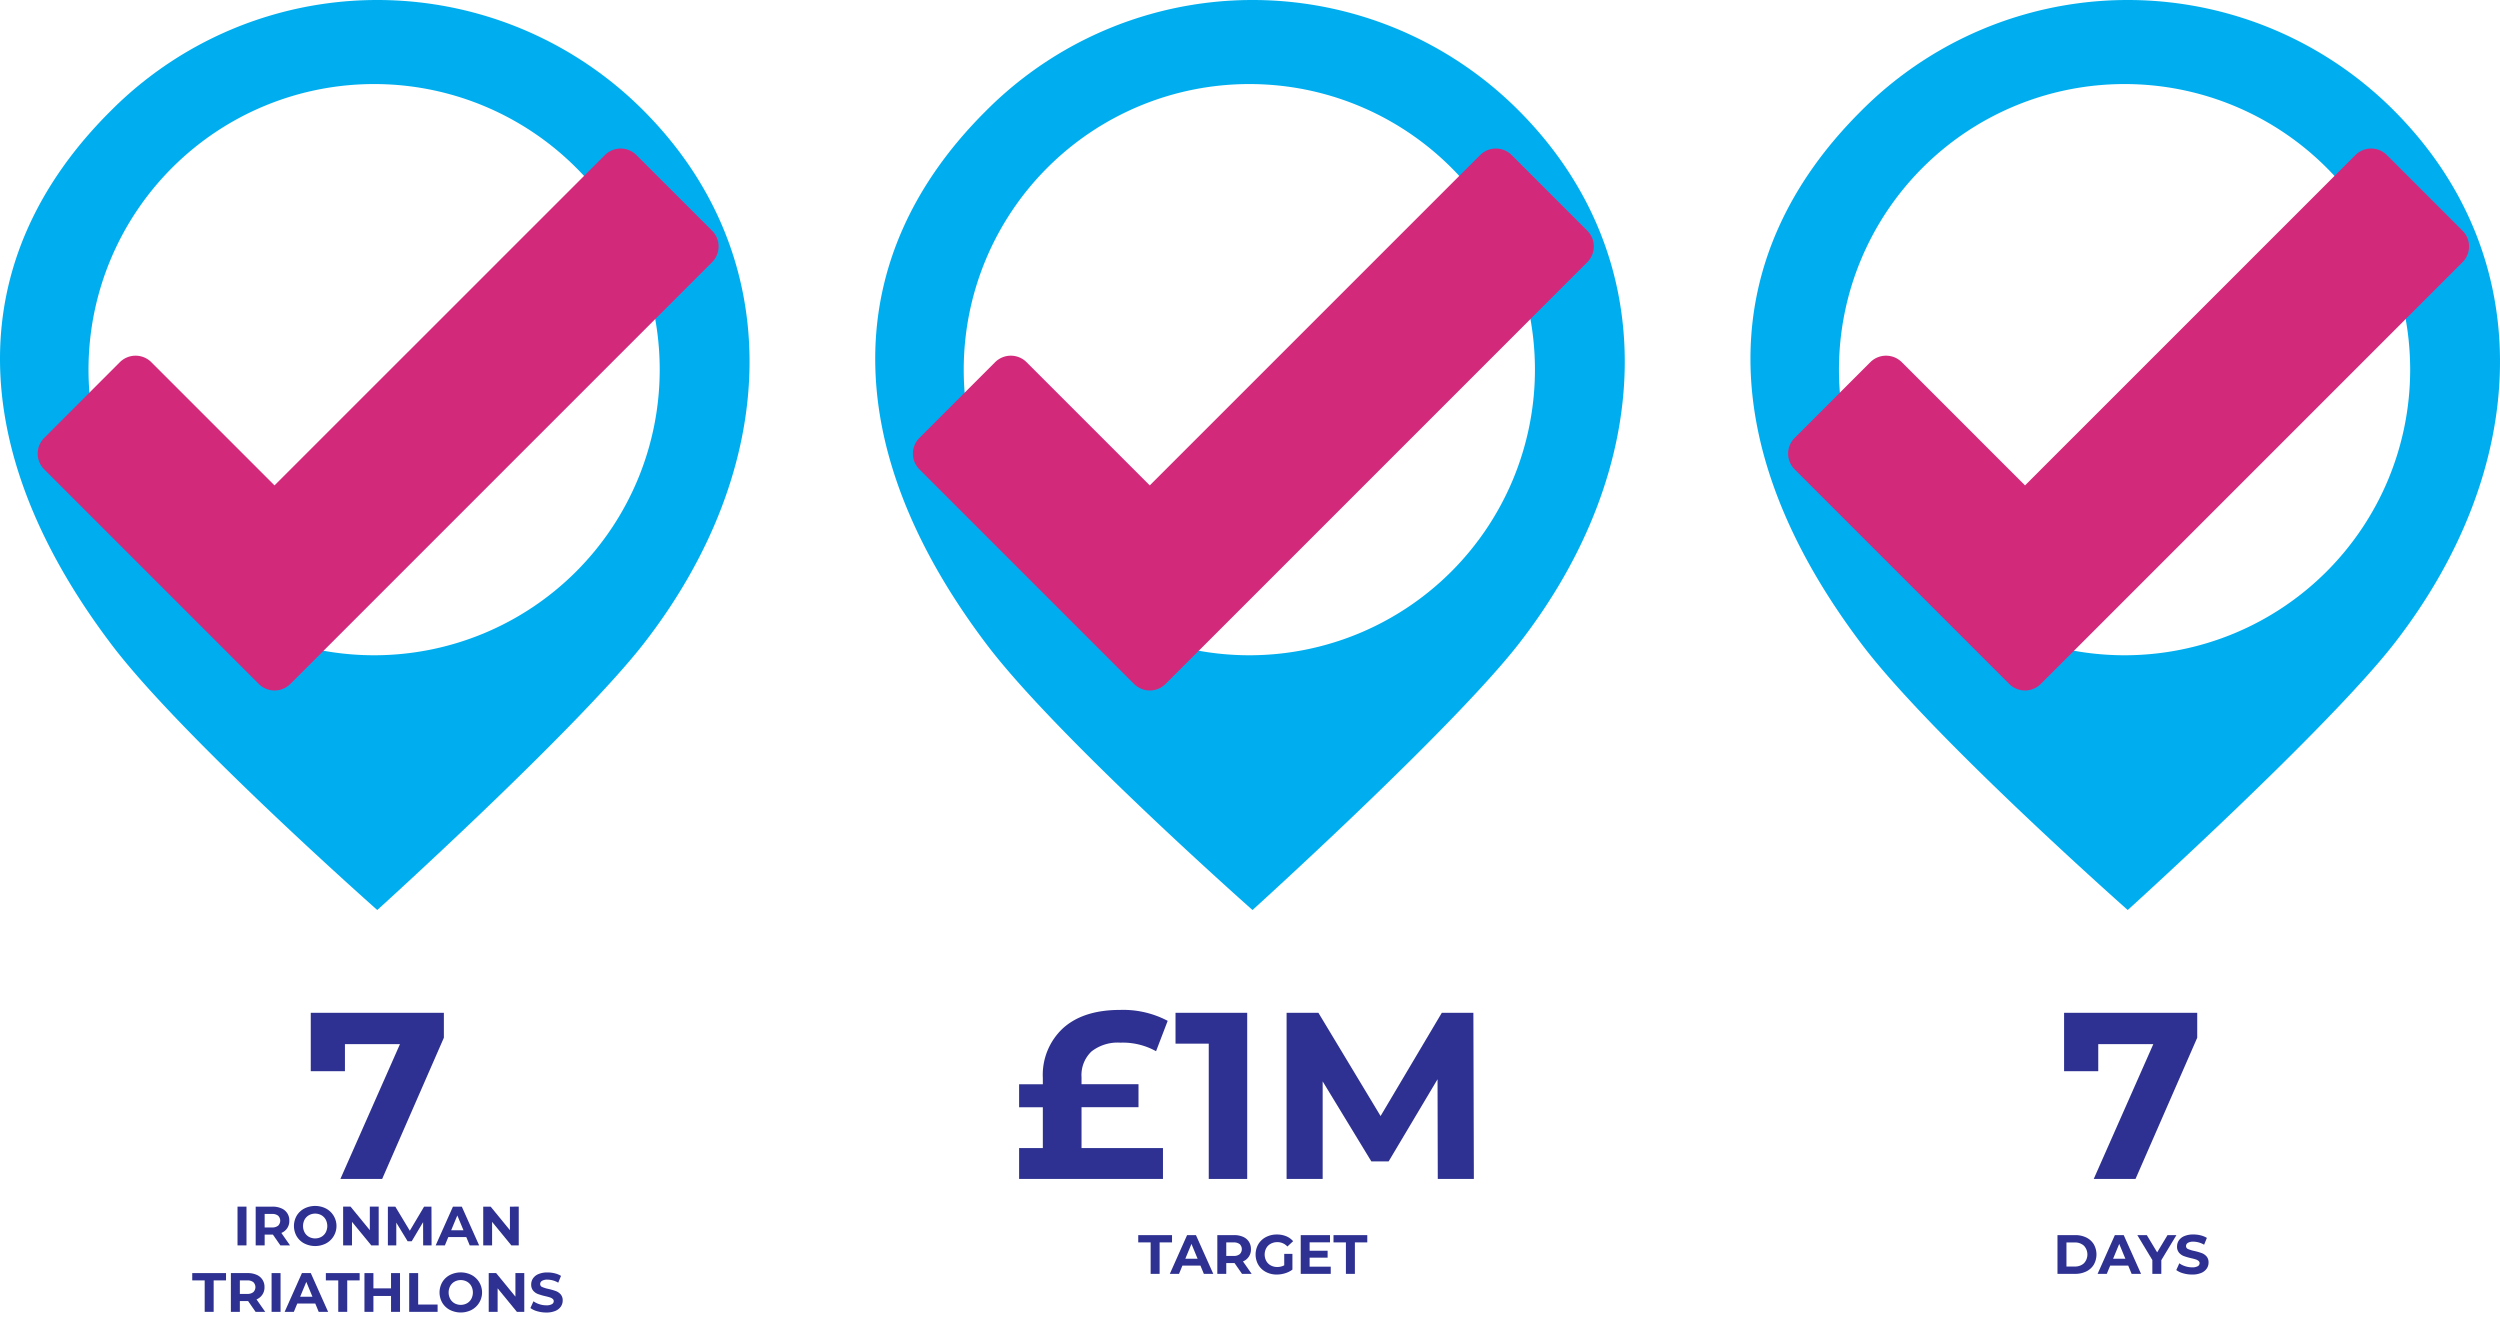
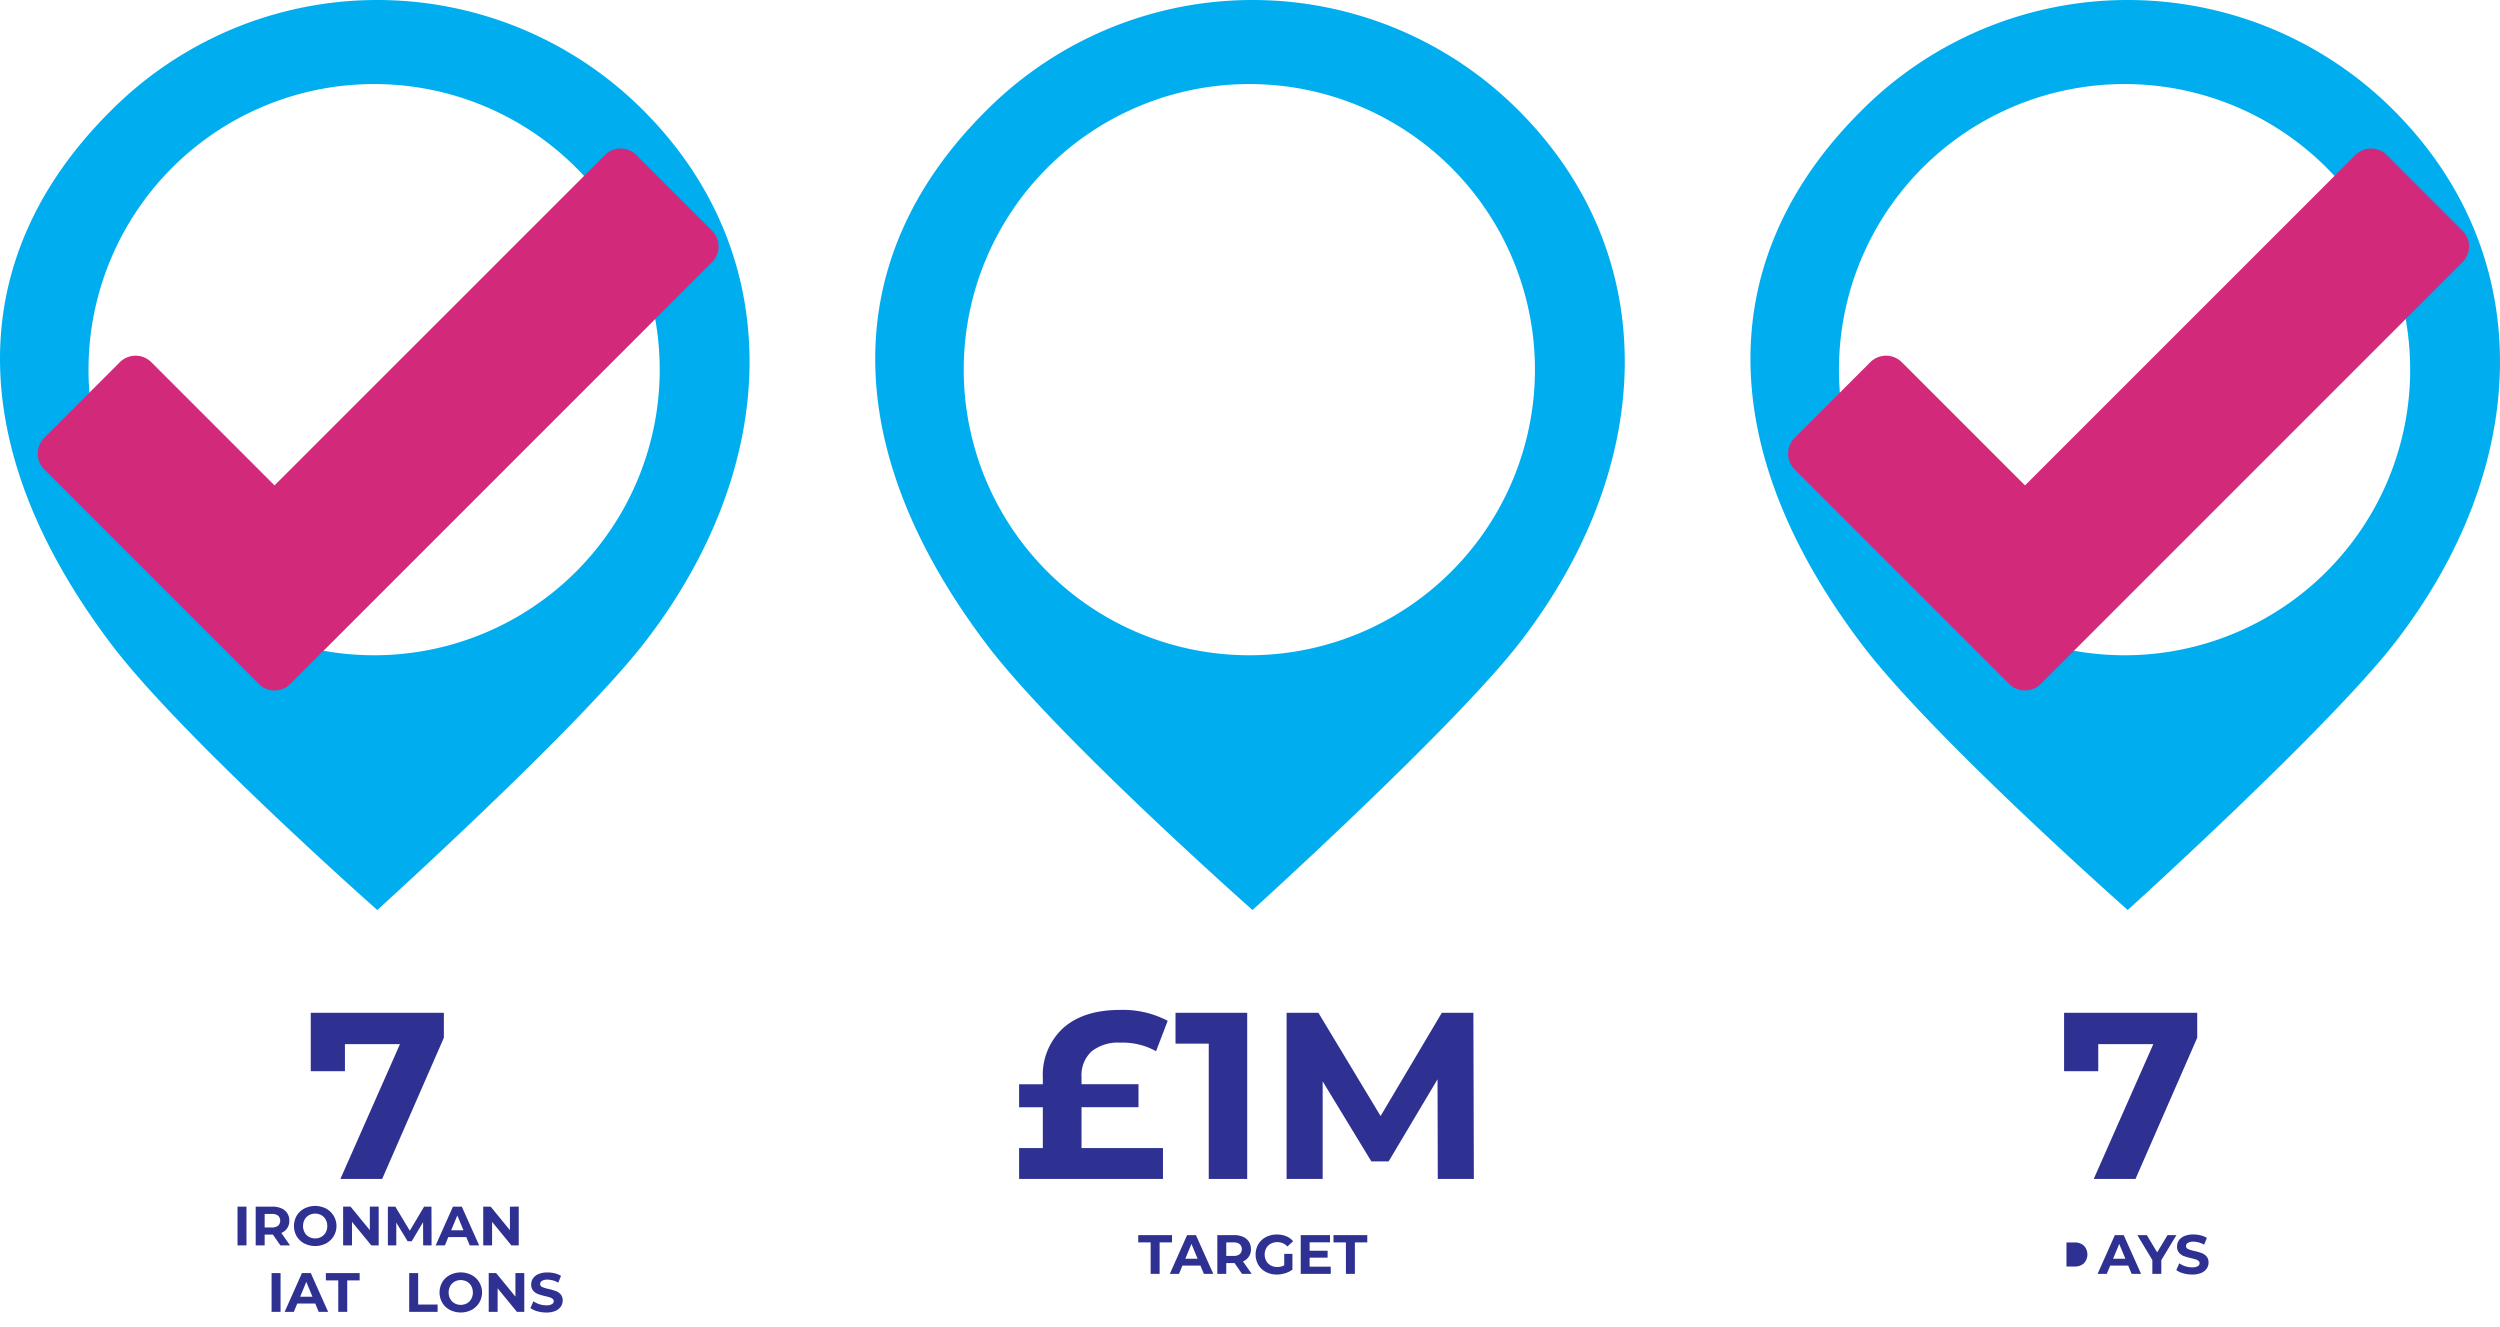
<svg xmlns="http://www.w3.org/2000/svg" id="Layer_1" data-name="Layer 1" viewBox="0 0 316 167.68">
  <defs>
    <style>.cls-1{fill:#00aeef;}.cls-2{fill:#d3297b;}.cls-3{fill:#2e3191;}</style>
  </defs>
  <title>targets-complete</title>
  <path class="cls-1" d="M83.388,46.725a36.1,36.1,0,1,1-36.1-36.1,36.084,36.084,0,0,1,36.1,36.1m-2-32.7a47.5,47.5,0,0,0-67.4,0c-18.6,18.5-18.7,42.5,0,67.3,8.7,11.6,33.7,33.7,33.7,33.7s25.3-22.9,33.7-33.7c17.1-22,18.5-48.7,0-67.3" />
  <path class="cls-2" d="M90.005,29.161,80.442,19.6a2.816,2.816,0,0,0-3.983,0L34.7,61.354l-15.57-15.57a2.816,2.816,0,0,0-3.983,0L5.587,55.347a2.815,2.815,0,0,0,0,3.982L32.71,86.452a2.815,2.815,0,0,0,3.982,0l.123-.118,53.19-53.19A2.816,2.816,0,0,0,90.005,29.161Z" />
  <path class="cls-1" d="M194.016,46.725a36.1,36.1,0,1,1-36.1-36.1,36.084,36.084,0,0,1,36.1,36.1m-2-32.7a47.5,47.5,0,0,0-67.4,0c-18.6,18.5-18.7,42.5,0,67.3,8.7,11.6,33.7,33.7,33.7,33.7s25.3-22.9,33.7-33.7c17.1-22,18.5-48.7,0-67.3" />
-   <path class="cls-2" d="M200.634,29.161,191.071,19.6a2.816,2.816,0,0,0-3.983,0L145.332,61.354l-15.571-15.57a2.815,2.815,0,0,0-3.982,0l-9.563,9.563a2.815,2.815,0,0,0,0,3.982l27.122,27.123a2.816,2.816,0,0,0,3.983,0l.123-.118,53.19-53.19A2.818,2.818,0,0,0,200.634,29.161Z" />
  <path class="cls-1" d="M304.645,46.725a36.1,36.1,0,1,1-36.1-36.1,36.084,36.084,0,0,1,36.1,36.1m-2-32.7a47.5,47.5,0,0,0-67.4,0c-18.6,18.5-18.7,42.5,0,67.3,8.7,11.6,33.7,33.7,33.7,33.7s25.3-22.9,33.7-33.7c17.1-22,18.5-48.7,0-67.3" />
  <path class="cls-2" d="M311.262,29.161,301.7,19.6a2.815,2.815,0,0,0-3.982,0L255.961,61.354,240.39,45.784a2.816,2.816,0,0,0-3.983,0l-9.563,9.563a2.815,2.815,0,0,0,0,3.982l27.123,27.123a2.815,2.815,0,0,0,3.982,0l.123-.118,53.19-53.19A2.816,2.816,0,0,0,311.262,29.161Z" />
  <path class="cls-3" d="M56.106,128.018v3.151l-7.8,17.849h-5.28l7.53-17.04H43.6v3.42h-4.32v-7.38Z" />
  <path class="cls-3" d="M30.023,152.518h1.134v4.9H30.023Z" />
  <path class="cls-3" d="M35.441,157.419l-.945-1.366H33.453v1.366H32.319v-4.9H34.44a2.715,2.715,0,0,1,1.13.217,1.621,1.621,0,0,1,1,1.561,1.6,1.6,0,0,1-1.008,1.547l1.1,1.576Zm-.287-3.756a1.192,1.192,0,0,0-.777-.221h-.924v1.708h.924a1.175,1.175,0,0,0,.777-.224.883.883,0,0,0,0-1.263Z" />
  <path class="cls-3" d="M38.461,157.173a2.44,2.44,0,0,1-.959-.906,2.61,2.61,0,0,1,0-2.6,2.45,2.45,0,0,1,.959-.907,3.034,3.034,0,0,1,2.748,0,2.5,2.5,0,0,1,0,4.41,3.025,3.025,0,0,1-2.748,0Zm2.16-.836a1.434,1.434,0,0,0,.549-.557,1.748,1.748,0,0,0,0-1.624,1.438,1.438,0,0,0-.549-.556,1.637,1.637,0,0,0-1.568,0,1.434,1.434,0,0,0-.55.556,1.756,1.756,0,0,0,0,1.624,1.43,1.43,0,0,0,.55.557,1.637,1.637,0,0,0,1.568,0Z" />
  <path class="cls-3" d="M47.866,152.518v4.9h-.931l-2.443-2.976v2.976h-1.12v-4.9h.938l2.436,2.976v-2.976Z" />
  <path class="cls-3" d="M53.487,157.419l-.007-2.941L52.038,156.9h-.511l-1.435-2.358v2.877H49.028v-4.9h.938l1.834,3.045,1.806-3.045h.931l.014,4.9Z" />
  <path class="cls-3" d="M58.94,156.369H56.665l-.434,1.05H55.069l2.184-4.9h1.12l2.191,4.9h-1.19Zm-.357-.862-.777-1.876-.777,1.876Z" />
  <path class="cls-3" d="M65.569,152.518v4.9h-.931L62.2,154.443v2.976h-1.12v-4.9h.938l2.436,2.976v-2.976Z" />
-   <path class="cls-3" d="M25.872,161.842H24.3v-.923h4.27v.923H27.006v3.976H25.872Z" />
-   <path class="cls-3" d="M32.305,165.818l-.945-1.365H30.317v1.365H29.183v-4.9H31.3a2.737,2.737,0,0,1,1.131.216,1.624,1.624,0,0,1,1,1.561,1.6,1.6,0,0,1-1.008,1.547l1.1,1.575Zm-.287-3.755a1.19,1.19,0,0,0-.777-.221h-.924v1.708h.924a1.178,1.178,0,0,0,.777-.224.883.883,0,0,0,0-1.263Z" />
  <path class="cls-3" d="M34.328,160.919h1.134v4.9H34.328Z" />
  <path class="cls-3" d="M39.851,164.768H37.576l-.434,1.05H35.98l2.184-4.9h1.12l2.191,4.9h-1.19Zm-.357-.861-.777-1.876-.777,1.876Z" />
  <path class="cls-3" d="M42.756,161.842H41.188v-.923h4.27v.923H43.89v3.976H42.756Z" />
-   <path class="cls-3" d="M50.561,160.919v4.9H49.427v-2.009H47.2v2.009H46.067v-4.9H47.2v1.931h2.226v-1.931Z" />
  <path class="cls-3" d="M51.723,160.919h1.133v3.975h2.457v.924h-3.59Z" />
  <path class="cls-3" d="M56.864,165.573a2.448,2.448,0,0,1-.959-.906,2.61,2.61,0,0,1,0-2.6,2.433,2.433,0,0,1,.959-.906,3.034,3.034,0,0,1,2.748,0,2.5,2.5,0,0,1,0,4.409,3.034,3.034,0,0,1-2.748,0Zm2.159-.836a1.423,1.423,0,0,0,.55-.557,1.756,1.756,0,0,0,0-1.624,1.421,1.421,0,0,0-.55-.556,1.635,1.635,0,0,0-1.567,0,1.421,1.421,0,0,0-.55.556,1.756,1.756,0,0,0,0,1.624,1.423,1.423,0,0,0,.55.557,1.642,1.642,0,0,0,1.567,0Z" />
  <path class="cls-3" d="M66.269,160.919v4.9h-.932L62.9,162.843v2.975H61.774v-4.9h.938l2.436,2.974v-2.974Z" />
  <path class="cls-3" d="M67.917,165.745a2.661,2.661,0,0,1-.872-.409l.385-.855a2.608,2.608,0,0,0,.749.371,2.794,2.794,0,0,0,.868.14,1.383,1.383,0,0,0,.714-.144.431.431,0,0,0,.231-.381.364.364,0,0,0-.137-.291,1.046,1.046,0,0,0-.349-.185c-.143-.046-.335-.1-.578-.154a7.8,7.8,0,0,1-.917-.266,1.49,1.49,0,0,1-.613-.427,1.154,1.154,0,0,1-.255-.784,1.364,1.364,0,0,1,.231-.773,1.542,1.542,0,0,1,.7-.549,2.827,2.827,0,0,1,1.137-.2,3.793,3.793,0,0,1,.917.111,2.743,2.743,0,0,1,.784.322l-.35.861a2.739,2.739,0,0,0-1.358-.385,1.276,1.276,0,0,0-.7.154.47.47,0,0,0-.228.406.4.4,0,0,0,.263.374,4.2,4.2,0,0,0,.8.243,7.769,7.769,0,0,1,.917.265,1.531,1.531,0,0,1,.613.42,1.126,1.126,0,0,1,.255.777,1.339,1.339,0,0,1-.234.767,1.583,1.583,0,0,1-.7.549,2.854,2.854,0,0,1-1.141.2A4,4,0,0,1,67.917,165.745Z" />
  <path class="cls-3" d="M136.706,145.119H147v3.9H128.815v-3.9h3v-5.16h-3v-2.911h3v-.78a8.037,8.037,0,0,1,2.565-6.314q2.565-2.3,7.185-2.3a12.064,12.064,0,0,1,6.031,1.38l-1.471,3.84a8.618,8.618,0,0,0-4.5-1.081,5.377,5.377,0,0,0-3.66,1.111,4.126,4.126,0,0,0-1.259,3.269v.87h7.2v2.911h-7.2Z" />
  <path class="cls-3" d="M157.646,128.018v21h-4.86v-17.1h-4.2v-3.9Z" />
  <path class="cls-3" d="M181.735,149.018l-.03-12.6-6.18,10.379h-2.19l-6.15-10.11v12.33h-4.56v-21h4.02l7.86,13.05,7.74-13.05h3.99l.06,21Z" />
  <path class="cls-3" d="M145.442,157.043h-1.568v-.924h4.27v.924h-1.568v3.975h-1.134Z" />
  <path class="cls-3" d="M151.735,159.968H149.46l-.434,1.05h-1.162l2.184-4.9h1.12l2.191,4.9h-1.19Zm-.357-.861-.777-1.876-.777,1.876Z" />
  <path class="cls-3" d="M156.992,161.018l-.945-1.365H155v1.365H153.87v-4.9h2.121a2.72,2.72,0,0,1,1.131.217,1.667,1.667,0,0,1,.738.616,1.691,1.691,0,0,1,.259.944,1.6,1.6,0,0,1-1.008,1.547l1.1,1.575Zm-.287-3.755a1.19,1.19,0,0,0-.777-.22H155v1.708h.924a1.178,1.178,0,0,0,.777-.225.883.883,0,0,0,0-1.263Z" />
  <path class="cls-3" d="M162.326,158.492h1.036v1.987a2.925,2.925,0,0,1-.924.462,3.6,3.6,0,0,1-1.057.161,2.863,2.863,0,0,1-1.372-.325,2.415,2.415,0,0,1-.955-.9,2.629,2.629,0,0,1,0-2.611,2.4,2.4,0,0,1,.962-.9,2.921,2.921,0,0,1,1.385-.325,3.03,3.03,0,0,1,1.17.217,2.31,2.31,0,0,1,.882.629l-.728.672a1.686,1.686,0,0,0-1.267-.552,1.726,1.726,0,0,0-.833.2,1.392,1.392,0,0,0-.567.553,1.73,1.73,0,0,0,0,1.63,1.429,1.429,0,0,0,.563.557,1.67,1.67,0,0,0,.822.2,1.84,1.84,0,0,0,.883-.21Z" />
  <path class="cls-3" d="M168.206,160.108v.91h-3.794v-4.9h3.7v.909h-2.576v1.064h2.274v.882h-2.274v1.134Z" />
  <path class="cls-3" d="M170.124,157.043h-1.568v-.924h4.269v.924h-1.567v3.975h-1.134Z" />
  <path class="cls-3" d="M277.729,128.018v3.151l-7.8,17.849h-5.281l7.531-17.04h-6.96v3.42H260.9v-7.38Z" />
-   <path class="cls-3" d="M260.066,156.119h2.227a3.141,3.141,0,0,1,1.41.3,2.288,2.288,0,0,1,.952.859,2.614,2.614,0,0,1,0,2.575,2.27,2.27,0,0,1-.952.857,3.115,3.115,0,0,1-1.41.305h-2.227Zm2.17,3.968a1.647,1.647,0,0,0,1.173-.409,1.624,1.624,0,0,0,0-2.219,1.647,1.647,0,0,0-1.173-.41H261.2v3.038Z" />
+   <path class="cls-3" d="M260.066,156.119h2.227h-2.227Zm2.17,3.968a1.647,1.647,0,0,0,1.173-.409,1.624,1.624,0,0,0,0-2.219,1.647,1.647,0,0,0-1.173-.41H261.2v3.038Z" />
  <path class="cls-3" d="M269.006,159.968H266.73l-.433,1.05h-1.162l2.183-4.9h1.12l2.192,4.9h-1.191Zm-.358-.861-.777-1.876-.776,1.876Z" />
  <path class="cls-3" d="M273.191,159.283v1.735h-1.134v-1.75l-1.9-3.149h1.2l1.309,2.177,1.309-2.177H275.1Z" />
  <path class="cls-3" d="M275.952,160.945a2.665,2.665,0,0,1-.871-.409l.385-.855a2.558,2.558,0,0,0,.749.371,2.794,2.794,0,0,0,.868.14,1.383,1.383,0,0,0,.714-.144.43.43,0,0,0,.231-.38.366.366,0,0,0-.136-.291,1.044,1.044,0,0,0-.35-.186c-.143-.046-.335-.1-.578-.153a7.98,7.98,0,0,1-.917-.267,1.464,1.464,0,0,1-.612-.427,1.149,1.149,0,0,1-.256-.784,1.364,1.364,0,0,1,.231-.773,1.551,1.551,0,0,1,.7-.549,2.835,2.835,0,0,1,1.138-.2,3.8,3.8,0,0,1,.917.111,2.743,2.743,0,0,1,.784.322l-.35.862a2.73,2.73,0,0,0-1.358-.386,1.285,1.285,0,0,0-.7.154.473.473,0,0,0-.227.406.4.4,0,0,0,.262.375,4.154,4.154,0,0,0,.8.242,8.026,8.026,0,0,1,.917.265,1.521,1.521,0,0,1,.612.42,1.129,1.129,0,0,1,.256.778,1.338,1.338,0,0,1-.234.766,1.581,1.581,0,0,1-.7.549,2.857,2.857,0,0,1-1.141.2A4.011,4.011,0,0,1,275.952,160.945Z" />
</svg>